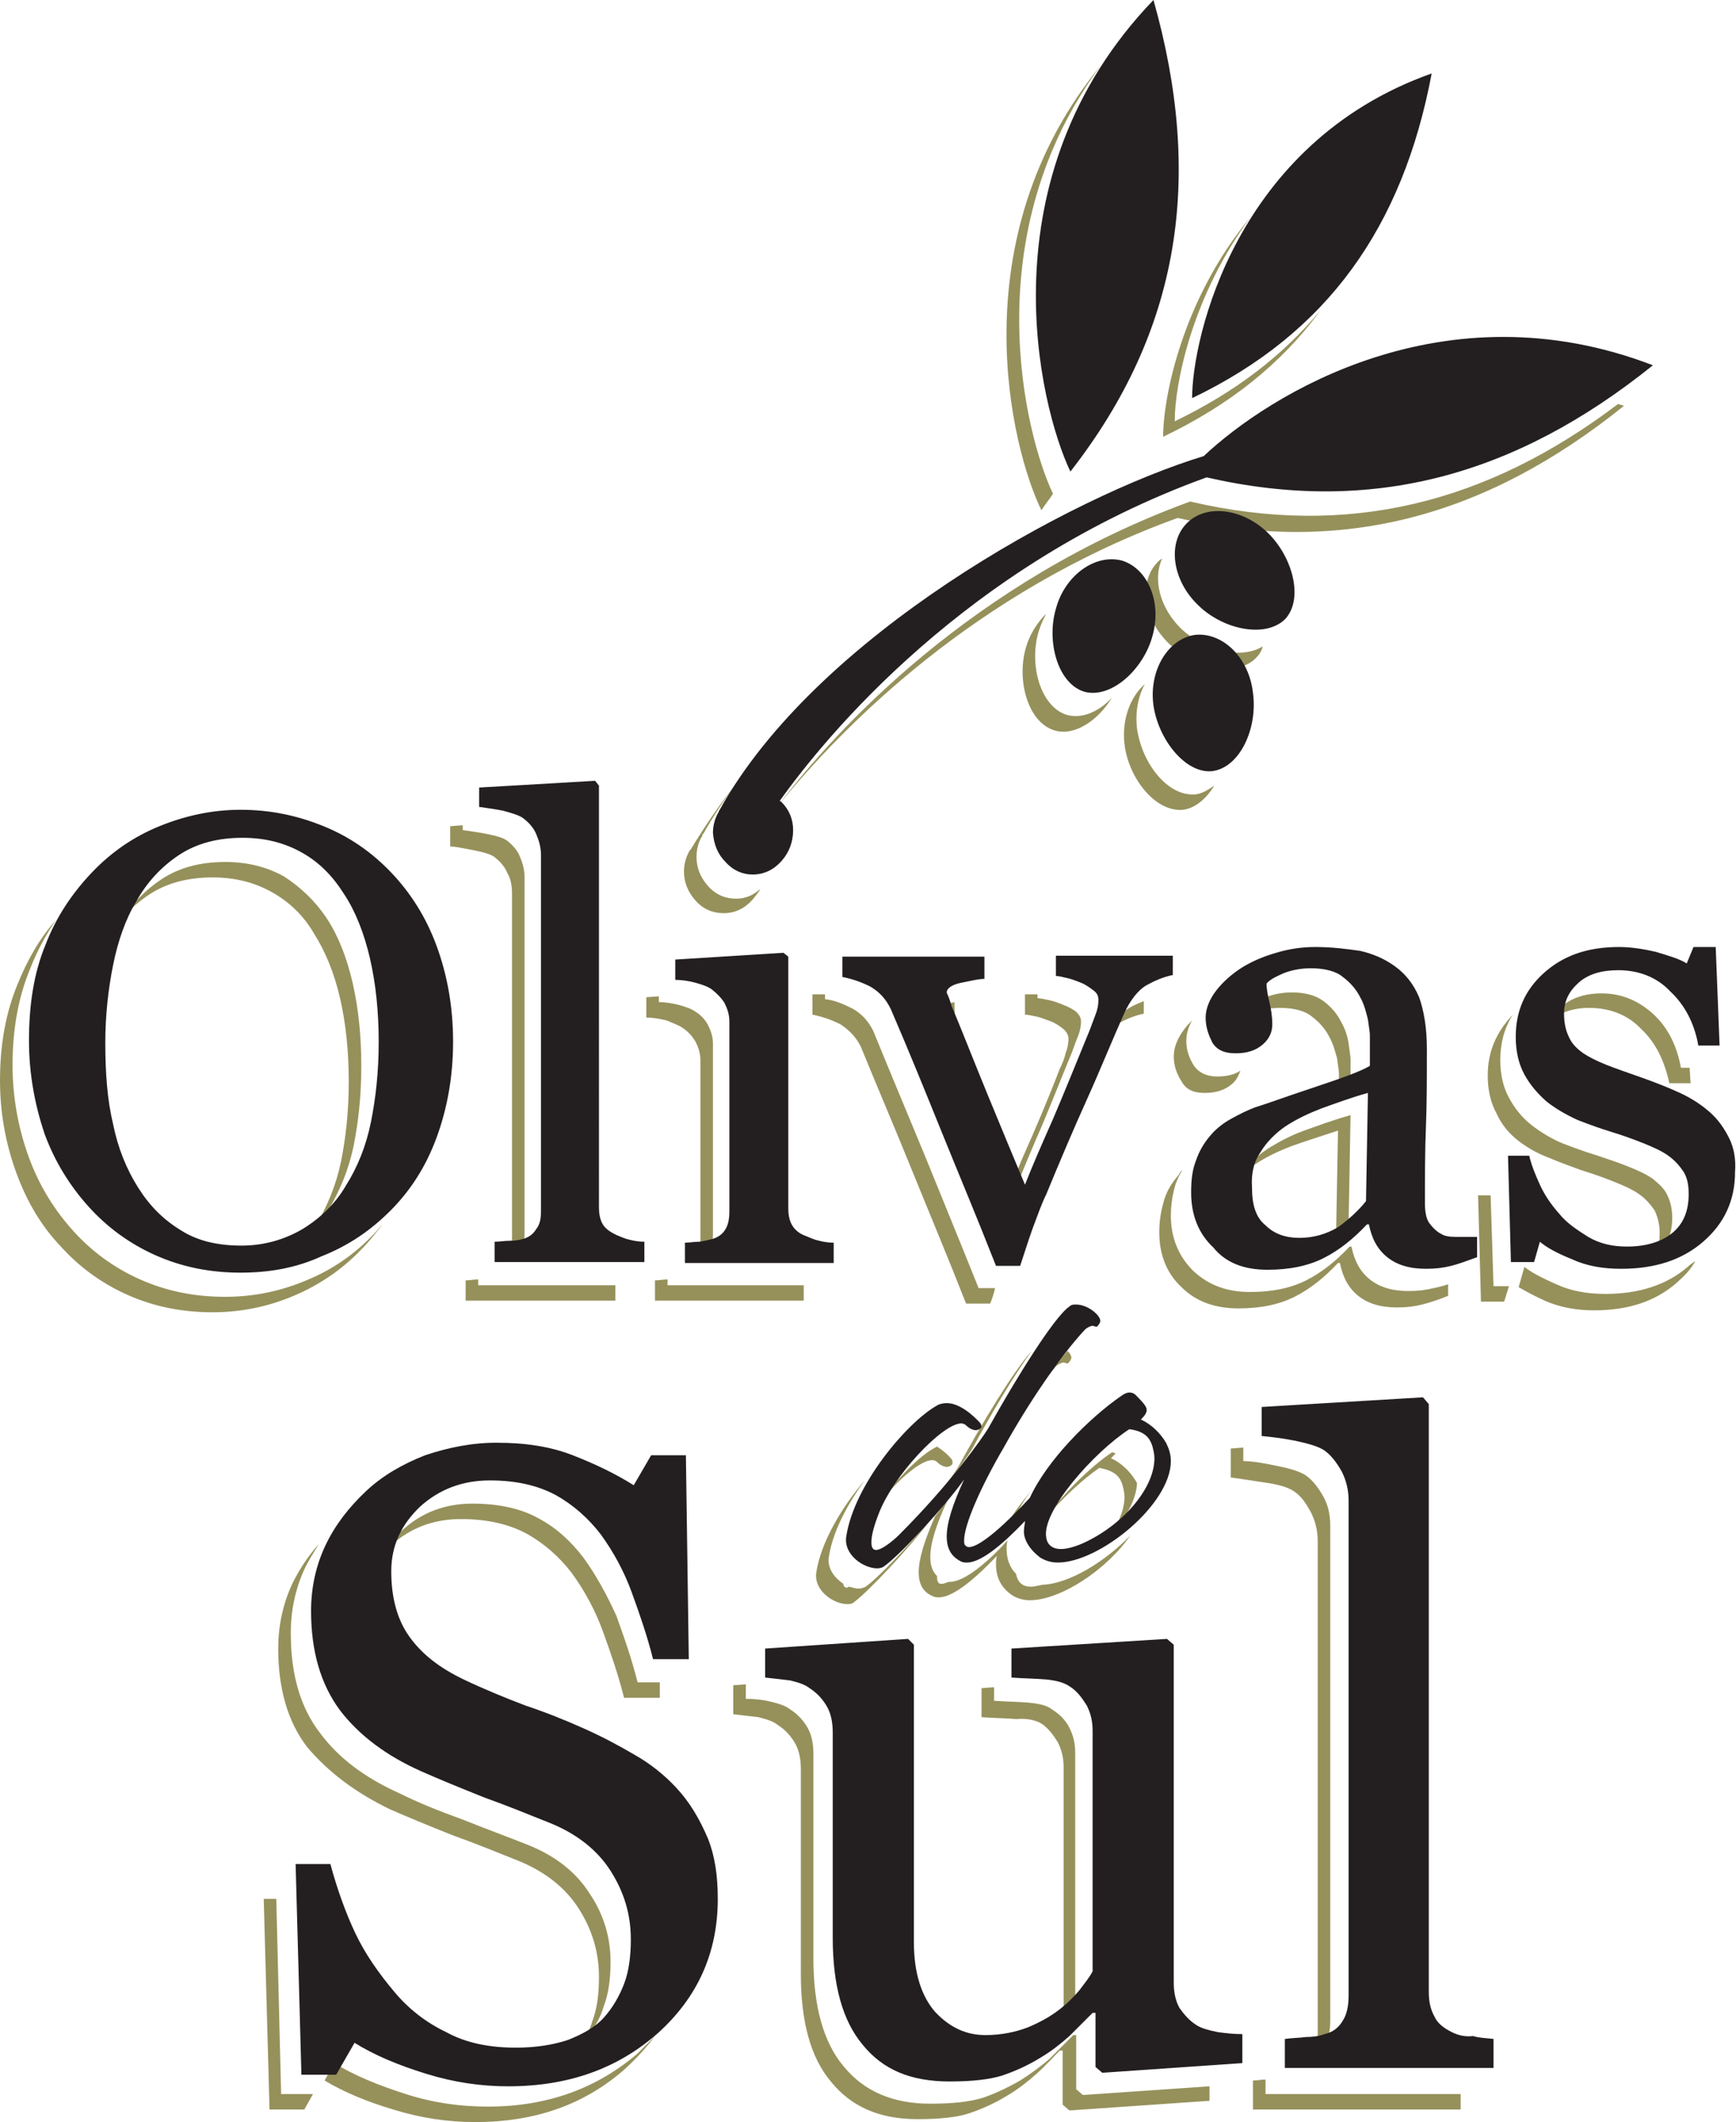
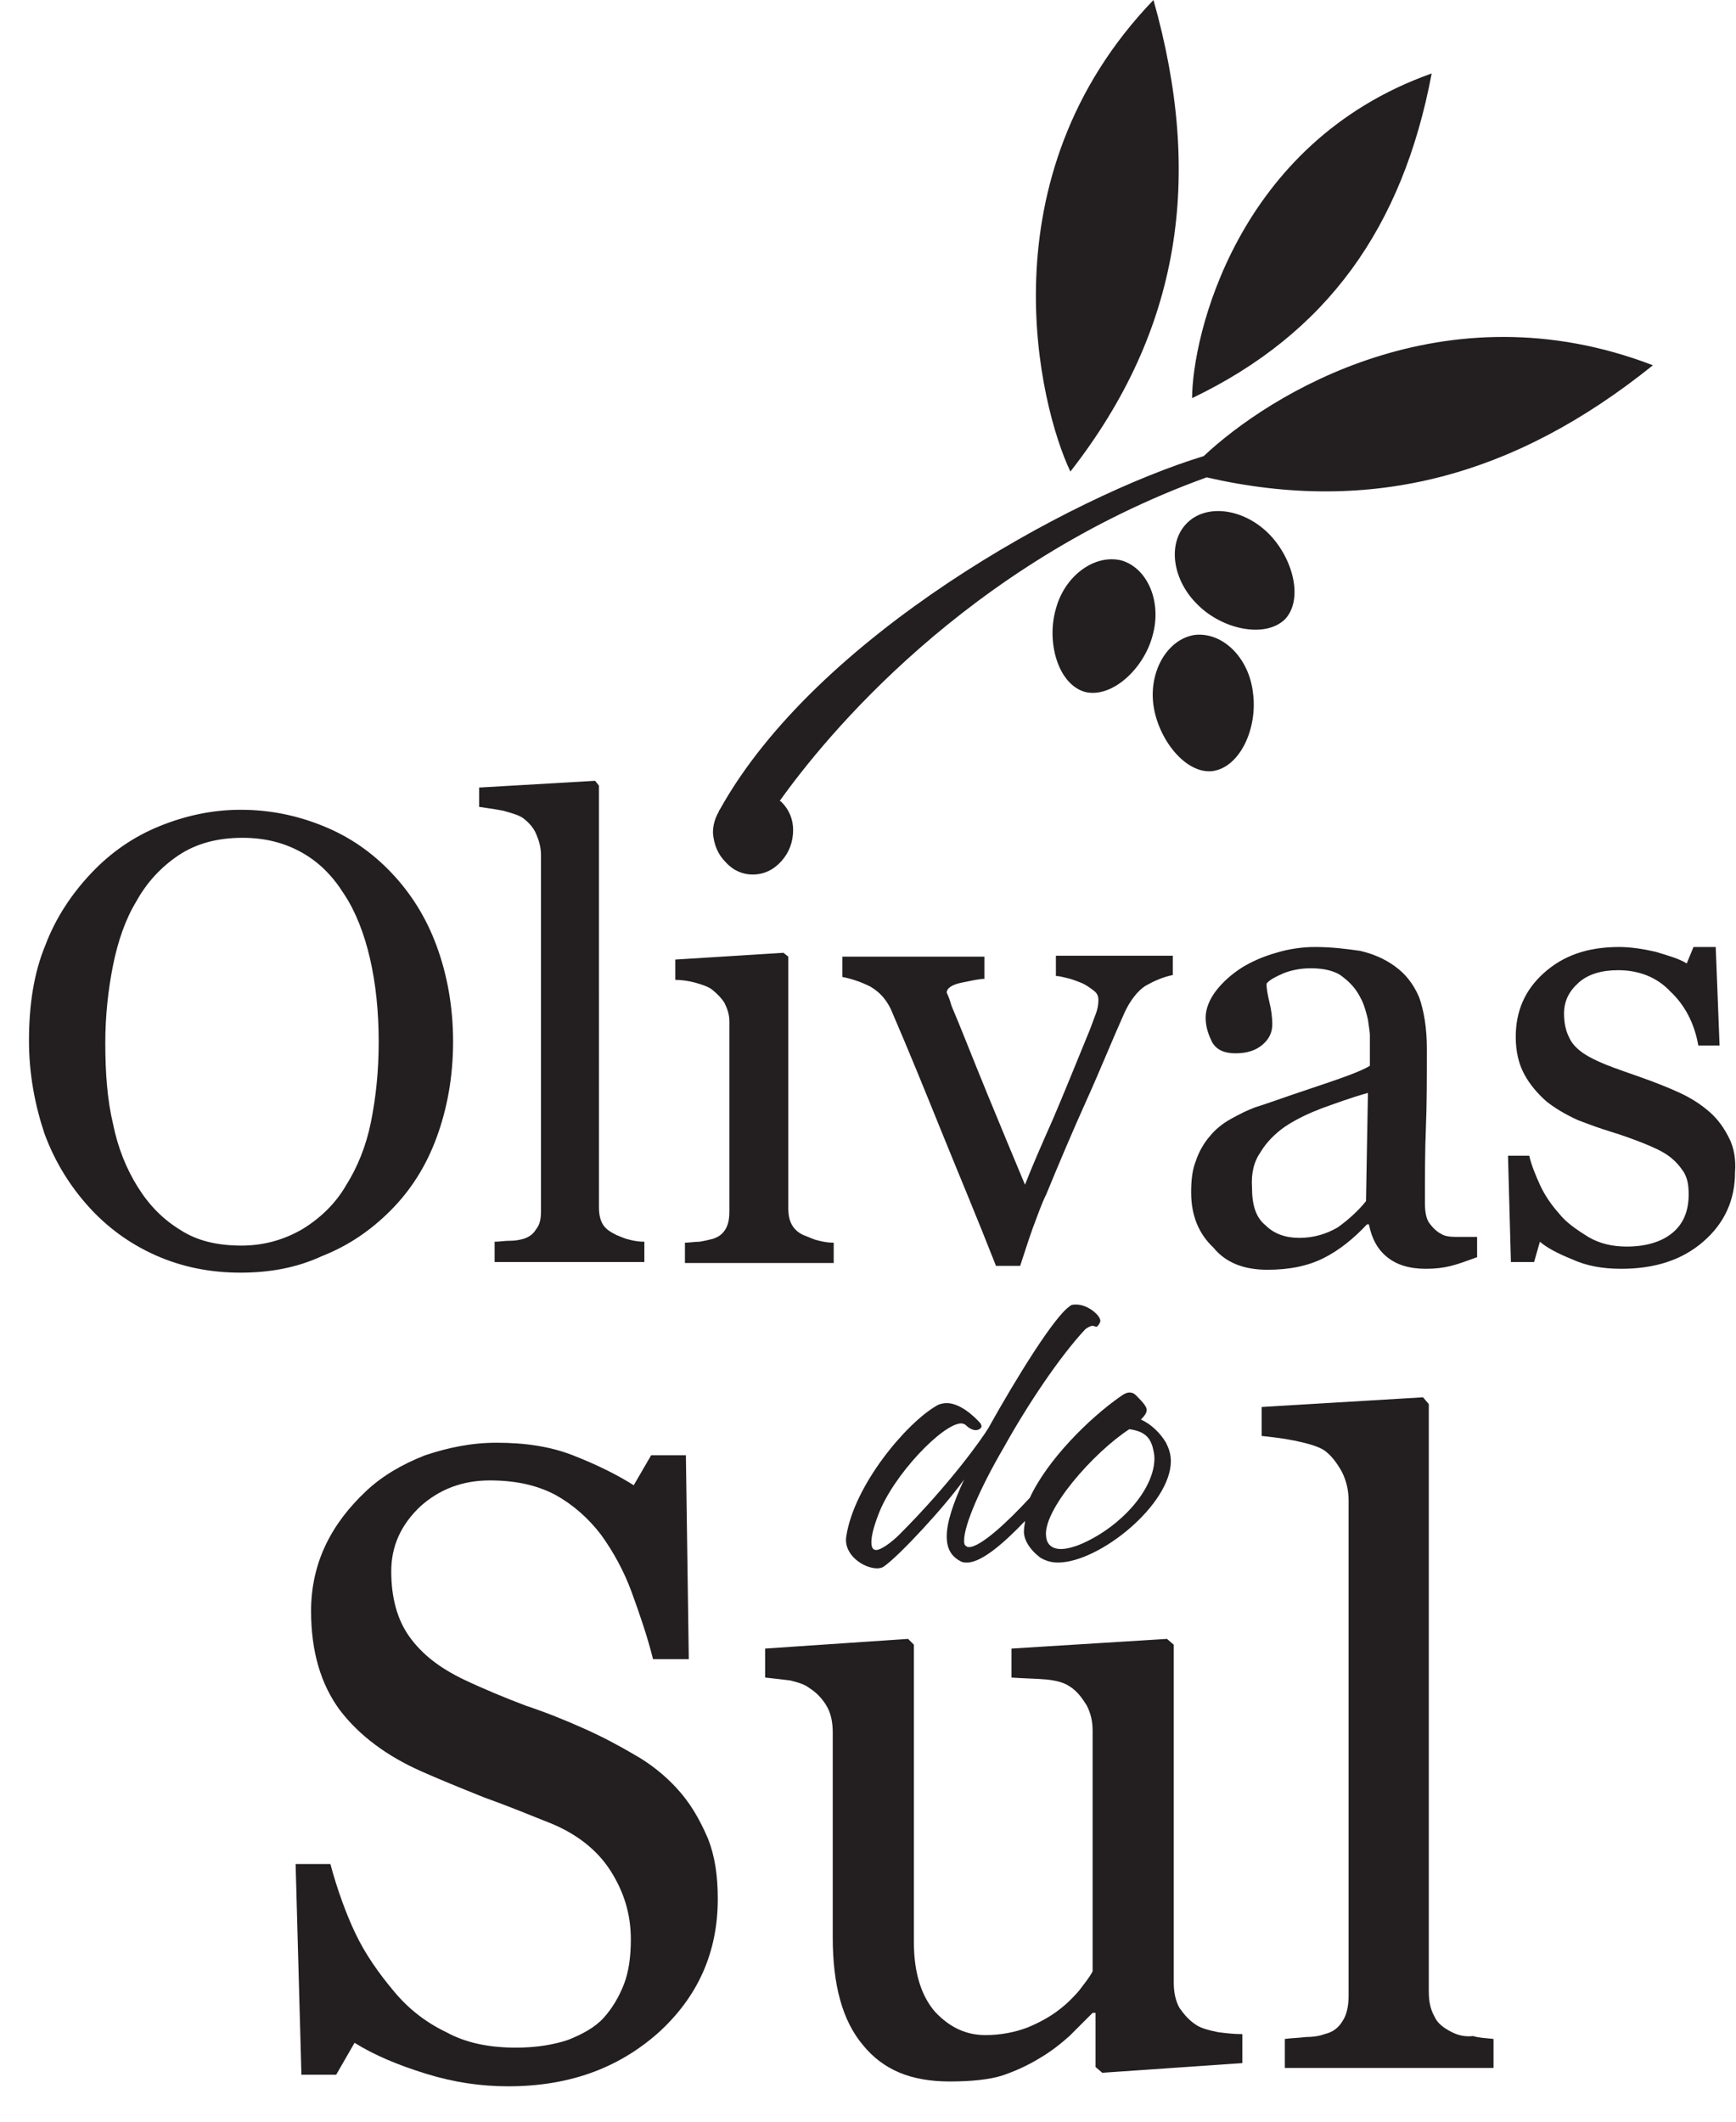
<svg xmlns="http://www.w3.org/2000/svg" version="1.1" id="Layer_1" x="0px" y="0px" viewBox="0 0 179.7 219.6" style="enable-background:new 0 0 179.7 219.6;" xml:space="preserve">
  <style type="text/css">
	.st0{fill:#96915B;}
	.st1{fill:#231F20;}
</style>
-   <path id="shadow" class="st0" d="M38.7,127.7c-2,2.1-4.3,3.7-7,4.8c-2.6,1.1-5.4,1.7-8.4,1.7c-3.2,0-6.1-0.6-8.8-1.8  c-2.7-1.2-5-2.9-6.9-5c-1.9-2.1-3.5-4.6-4.6-7.6c-1.1-3-1.7-6.2-1.7-9.6c0-3.7,0.6-7,1.8-9.9c0.7-1.8,1.6-3.5,2.7-5.1  c-1.7,1.9-3,4.2-4,6.7c-1.2,2.9-1.8,6.2-1.8,9.9c0,3.4,0.6,6.6,1.7,9.6c1.1,3,2.6,5.5,4.6,7.6c1.9,2.1,4.2,3.8,6.9,5  c2.7,1.2,5.6,1.8,8.8,1.8c3,0,5.8-0.6,8.4-1.7c2.6-1.1,5-2.7,7-4.8c0.8-0.8,1.5-1.7,2.2-2.6C39.3,127,39,127.4,38.7,127.7   M32.7,126.8c-0.1,0.2-0.3,0.4-0.4,0.6c0.6-0.7,1.2-1.4,1.7-2.2c1.2-2,2.1-4.2,2.6-6.6c0.5-2.5,0.8-5.2,0.8-8.3c0-3.1-0.3-6-0.9-8.6  c-0.6-2.6-1.5-4.9-2.7-6.7c-1.2-1.8-2.7-3.2-4.4-4.3c-1.8-1-3.8-1.5-6.1-1.5c-2.6,0-4.8,0.6-6.6,1.8c-1.5,1-2.7,2.2-3.8,3.7  c0.8-0.8,1.6-1.5,2.5-2.1c1.8-1.2,4-1.8,6.6-1.8c2.3,0,4.3,0.5,6.1,1.5c1.8,1,3.3,2.4,4.4,4.3c1.2,1.9,2.1,4.1,2.7,6.7  c0.6,2.6,0.9,5.5,0.9,8.6c0,3.1-0.3,5.8-0.8,8.3C34.8,122.6,33.9,124.8,32.7,126.8 M51.2,88.7c0.5,0.4,1,0.9,1.3,1.6  c0.4,0.7,0.5,1.4,0.5,2.2v36.8c0,0.4,0,0.8-0.1,1.1c0.4-0.2,0.7-0.5,1-0.9c0.3-0.5,0.4-1.1,0.4-1.9V90.8c0-0.8-0.2-1.5-0.5-2.2  c-0.3-0.7-0.8-1.2-1.3-1.6c-0.4-0.3-1.1-0.5-2.1-0.7c-1-0.2-1.9-0.3-2.5-0.4v-0.5l-1.3,0.1v2.1c0.6,0,1.4,0.2,2.5,0.4  C50.1,88.2,50.8,88.4,51.2,88.7 M49.5,133v-0.6c-0.4,0-0.9,0.1-1.3,0.1v2.1h15.5V133H49.5z M70.7,106.4c0.6,0.4,1,0.9,1.3,1.4  c0.3,0.6,0.5,1.2,0.5,1.9v19.6c0,0.4,0,0.8-0.1,1.1c0.4-0.2,0.8-0.5,1-0.9c0.3-0.5,0.4-1.1,0.4-1.9v-19.6c0-0.7-0.2-1.3-0.5-1.9  c-0.3-0.6-0.8-1.1-1.3-1.4c-0.4-0.3-1-0.5-1.7-0.7c-0.8-0.2-1.5-0.3-2.1-0.3v-0.6l-1.3,0.1v2.1c0.6,0,1.3,0.1,2.1,0.3  C69.7,105.9,70.3,106.1,70.7,106.4 M69.1,133v-0.6c-0.4,0-0.9,0.1-1.3,0.1v2.1h15.4V133H69.1z M116.9,104.3  c-0.7,0.4-1.3,1.1-1.9,2.1c0.2-0.2,0.4-0.3,0.6-0.4c0.9-0.5,1.8-0.9,2.8-1.1v-1.3C117.9,103.8,117.4,104,116.9,104.3 M109.7,110.6  c-1.3,3.4-2.6,6.4-3.8,9.1c-0.7,1.7-1.4,3.2-1.9,4.5c0.1,0.2,0.2,0.5,0.3,0.7c0.8-1.8,1.7-4.1,2.9-6.9c1.2-2.7,2.4-5.8,3.8-9.2  c0.2-0.6,0.4-1.1,0.6-1.6c0.2-0.5,0.3-1,0.3-1.5c0-0.4-0.2-0.7-0.5-1c-0.4-0.3-0.8-0.5-1.3-0.7c-0.5-0.2-1-0.4-1.5-0.5  c-0.5-0.1-0.9-0.2-1.2-0.2v-0.4h-1.3v2.1c0.3,0,0.7,0.1,1.2,0.2c0.5,0.1,0.9,0.3,1.5,0.5c0.5,0.2,0.9,0.5,1.3,0.8  c0.3,0.3,0.5,0.6,0.5,1c0,0.5-0.1,1-0.3,1.5C110.2,109.5,110,110,109.7,110.6 M98.8,103.7c-0.3,0.1-0.7,0.1-1.1,0.2  c-1,0.2-1.4,0.6-1.4,1c0,0.1,0.1,0.2,0.2,0.5c0,0,0,0.1,0,0.1c1-0.2,1.8-0.4,2.4-0.4C98.8,105.2,98.8,103.7,98.8,103.7z   M101.3,133.3c-2-5-3.9-9.6-5.6-13.8c-1.7-4.1-3.5-8.4-5.3-12.8c-0.5-1-1.1-1.7-2.1-2.3c-1-0.5-1.9-0.9-2.9-1v-0.5h-1.3v2.1  c1,0.2,1.9,0.5,2.9,1c0.9,0.6,1.6,1.3,2.1,2.3c1.8,4.4,3.6,8.6,5.3,12.8c1.7,4.2,3.6,8.7,5.6,13.8h2.5c0.2-0.5,0.4-1.1,0.5-1.6  H101.3z M139.8,112.8v-3.2c0-0.3-0.1-0.8-0.2-1.6c-0.1-0.8-0.4-1.6-0.8-2.3c-0.4-0.8-1-1.5-1.8-2.1c-0.8-0.6-1.9-0.9-3.3-0.9  c-1,0-1.9,0.2-2.7,0.5c-0.8,0.3-1.5,0.7-1.8,1c0,0.2,0,0.5,0.1,0.8c0.1-0.1,0.3-0.1,0.4-0.2c0.9-0.3,1.8-0.5,2.8-0.5  c1.4,0,2.6,0.3,3.3,0.9c0.8,0.6,1.4,1.3,1.8,2.1c0.4,0.7,0.6,1.5,0.8,2.2c0.1,0.8,0.2,1.3,0.2,1.6v2.2  C139,113.1,139.5,112.9,139.8,112.8 M139.6,126.6l0.2-11.2c-1.8,0.5-3.4,1.1-4.8,1.6c-1.4,0.5-2.7,1.2-3.8,1.9  c-1.1,0.7-1.9,1.6-2.5,2.6c0,0,0,0.1-0.1,0.1c0.4-0.4,0.8-0.8,1.3-1.1c1.2-0.8,2.5-1.4,3.8-1.9c1.4-0.5,3-1,4.8-1.6l-0.2,10.9  C138.8,127.5,139.3,127.1,139.6,126.6 M148.4,133.3c-0.8,0.2-1.6,0.3-2.6,0.3c-1.7,0-3-0.4-4-1.2c-1-0.8-1.6-1.9-1.9-3.4h-0.2  c-1.4,1.5-2.9,2.7-4.5,3.5c-1.6,0.8-3.5,1.2-5.8,1.2c-2.4,0-4.3-0.7-5.9-2.2c-1.5-1.5-2.3-3.4-2.3-5.7c0-1.2,0.2-2.3,0.5-3.3  c0.2-0.5,0.4-1,0.7-1.4c-0.2,0.1-0.3,0.3-0.4,0.5c-0.7,0.8-1.2,1.6-1.5,2.6c-0.3,1-0.5,2.1-0.5,3.3c0,2.4,0.8,4.3,2.3,5.7  c1.5,1.5,3.5,2.2,5.9,2.2c2.3,0,4.2-0.4,5.8-1.2c1.6-0.8,3.1-2,4.5-3.5h0.2c0.3,1.5,0.9,2.6,1.9,3.4c1,0.8,2.3,1.2,4,1.2  c1,0,1.8-0.1,2.6-0.3c0.8-0.2,1.7-0.5,2.7-0.9v-1.2C149.3,133.1,148.9,133.2,148.4,133.3 M124.7,113.1c1.2,0,2.1-0.3,2.8-0.9  c0.5-0.4,0.7-0.9,0.9-1.4c-0.6,0.4-1.4,0.6-2.4,0.6c-1.1,0-1.9-0.4-2.4-1.1c-0.5-0.8-0.8-1.6-0.8-2.6c0-0.7,0.2-1.4,0.6-2.1  c-0.3,0.3-0.6,0.6-0.8,0.9c-0.7,0.9-1.1,1.9-1.1,2.8c0,1,0.3,1.8,0.8,2.6C122.8,112.8,123.6,113.1,124.7,113.1 M172.8,102L172.8,102  l-0.1-0.1C172.7,102,172.8,102,172.8,102 M171.2,105c-1.5-1.4-3.3-2.2-5.4-2.2c-1.8,0-3.1,0.5-4.1,1.3c-0.5,0.5-0.9,1-1.2,1.5  c1-0.8,2.3-1.3,4-1.3c2.1,0,4,0.7,5.4,2.2c1.5,1.4,2.4,3.3,2.9,5.6h2.2l-0.1-1.6h-0.9C173.6,108.3,172.7,106.4,171.2,105   M154.6,133.1l-0.3-9.4H153l0.3,11h2.4l0.5-1.6H154.6z M174.7,131.1c-2.2,1.9-5.1,2.8-8.5,2.8c-1.9,0-3.6-0.3-5.1-1  c-1.6-0.7-2.7-1.3-3.3-1.8l-0.6,2.1c0.7,0.4,1.6,0.9,2.7,1.4c1.6,0.7,3.3,1,5.1,1c3.5,0,6.3-0.9,8.5-2.8c0.8-0.7,1.5-1.4,2-2.3  C175.2,130.7,174.9,130.9,174.7,131.1 M157.1,118c0.9,0.7,1.9,1.3,3.2,1.8c1.2,0.5,2.3,0.9,3.4,1.3c1.3,0.4,2.4,0.8,3.4,1.2  c1,0.4,1.9,0.8,2.6,1.3c0.7,0.5,1.2,1.1,1.6,1.7c0.3,0.7,0.5,1.4,0.5,2.3c0,1-0.2,1.8-0.5,2.5c0,0,0.1,0,0.1-0.1  c1.1-0.9,1.7-2.3,1.7-4c0-0.9-0.2-1.7-0.5-2.3c-0.3-0.7-0.9-1.2-1.5-1.7c-0.7-0.5-1.6-0.9-2.6-1.3c-1-0.4-2.2-0.8-3.4-1.2  c-1-0.3-2.1-0.7-3.4-1.2c-1.2-0.5-2.3-1.2-3.2-1.9c-1-0.8-1.7-1.7-2.3-2.8c-0.6-1.1-0.9-2.4-0.9-3.9c0-1.7,0.4-3.3,1.3-4.7  c-1.7,1.8-2.6,3.8-2.6,6.3c0,1.5,0.3,2.8,0.9,3.9C155.4,116.3,156.1,117.2,157.1,118 M60.4,161.2c-1.3-1.7-2.8-3.1-4.7-4.1  c-1.8-1-4.1-1.5-6.8-1.5c-2.8,0-5.2,0.9-7.2,2.7c-0.7,0.6-1.3,1.3-1.7,2.1c0.1-0.2,0.3-0.3,0.5-0.5c2-1.8,4.4-2.7,7.2-2.7  c2.7,0,4.9,0.5,6.8,1.5c1.8,1,3.4,2.4,4.7,4.1c1.3,1.8,2.4,3.8,3.2,6c0.8,2.2,1.6,4.5,2.2,6.9h3.7l0-1.6h-2.3  c-0.6-2.4-1.4-4.7-2.2-6.9C62.8,165,61.7,163,60.4,161.2 M63.7,156l0.9-1.4h-0.3l-0.8,1.3C63.6,155.9,63.6,156,63.7,156 M66,212.5  c-4.2,3.6-9.3,5.5-15.5,5.5c-2.9,0-5.7-0.4-8.5-1.3c-2.8-0.9-5.3-1.9-7.4-3.2l-1,1.8c2,1.2,4.4,2.2,7.1,3c2.9,0.9,5.7,1.3,8.5,1.3  c6.2,0,11.3-1.8,15.5-5.5c1.2-1.1,2.2-2.2,3.1-3.4C67.2,211.3,66.6,211.9,66,212.5 M40.3,187.2c1.8,0.8,4,1.7,6.5,2.7  c2.5,0.9,4.7,1.8,6.7,2.6c2.8,1.1,5,2.8,6.4,5c1.4,2.2,2.1,4.5,2.1,7.1c0,1.8-0.2,3.3-0.7,4.6c-0.2,0.7-0.5,1.3-0.9,1.9c0,0,0,0,0,0  c1-1,1.7-2.1,2.1-3.5c0.5-1.3,0.7-2.8,0.7-4.6c0-2.5-0.7-4.9-2.2-7.1c-1.4-2.2-3.6-3.9-6.4-5c-2-0.8-4.2-1.6-6.7-2.6  c-2.5-0.9-4.7-1.8-6.5-2.7c-3.6-1.6-6.4-3.7-8.3-6.3c-2-2.6-3-6-3-10.3c0-2.4,0.5-4.7,1.5-6.8c0.4-0.8,0.9-1.6,1.4-2.4  c-1.1,1.2-2,2.6-2.7,4c-1,2.1-1.5,4.4-1.5,6.8c0,4.2,1,7.6,3,10.2C34,183.4,36.8,185.5,40.3,187.2 M29.1,216.7l-0.5-20.2h-1.3  l0.6,21.8h3.6l0.9-1.6H29.1z M107.7,178.3c0.8,0.5,1.3,1.2,1.8,2c0.4,0.8,0.6,1.6,0.6,2.6V208c-0.1,0.1-0.2,0.3-0.3,0.5  c0,0,0.1-0.1,0.1-0.1c0.6-0.7,1.1-1.3,1.4-1.9v-25.1c0-1-0.2-1.8-0.6-2.6c-0.4-0.8-1-1.4-1.8-1.9c-0.5-0.4-1.3-0.6-2.4-0.7  c-1.1-0.1-2.3-0.1-3.6-0.2v-1.4l-1.3,0.1v3c1.3,0.1,2.5,0.1,3.6,0.2C106.3,177.8,107.1,178,107.7,178.3 M112.1,216.8l-0.7-0.6v-5.6  h-0.3c-0.7,0.7-1.5,1.5-2.4,2.4c-0.9,0.8-2,1.6-3.1,2.3c-1.4,0.8-2.7,1.4-3.9,1.8c-1.3,0.4-3.1,0.6-5.4,0.6c-3.9,0-6.9-1.3-9-3.9  c-2.1-2.5-3.1-6.3-3.1-11.1v-21.2c0-1.1-0.2-2-0.6-2.7c-0.4-0.7-1-1.4-1.8-1.9c-0.5-0.4-1.2-0.6-2-0.8c-0.8-0.2-1.7-0.3-2.6-0.3  v-1.5l-1.3,0.1v3c0.9,0.1,1.8,0.2,2.6,0.3c0.8,0.2,1.5,0.4,2,0.8c0.8,0.5,1.4,1.2,1.8,1.9c0.4,0.7,0.6,1.6,0.6,2.7v21.2  c0,4.9,1,8.6,3.1,11.1c2.1,2.6,5,3.9,9,3.9c2.3,0,4.1-0.2,5.3-0.6c1.2-0.4,2.6-1,3.9-1.8c1.2-0.7,2.2-1.5,3.1-2.3  c0.9-0.8,1.7-1.7,2.4-2.4h0.3v5.6l0.7,0.6l14.5-1v-1.5L112.1,216.8z M133.9,154.3c0.8,0.5,1.3,1.3,1.8,2.2c0.5,1,0.7,2,0.7,3v51.2  c0,0.8-0.1,1.4-0.3,2c0.4-0.3,0.7-0.6,1-1c0.4-0.7,0.6-1.5,0.6-2.6v-51.2c0-1.1-0.2-2.1-0.7-3c-0.5-0.9-1.1-1.7-1.8-2.2  c-0.6-0.4-1.5-0.7-3-1c-1.4-0.3-2.6-0.5-3.5-0.5v-1.4l-1.3,0.1v3c0.9,0.1,2,0.3,3.4,0.5C132.3,153.6,133.3,153.9,133.9,154.3   M131,216.7v-1.5c-0.4,0-0.9,0.1-1.3,0.1v3h21.5v-1.6L131,216.7L131,216.7z M106.8,154.2c-1.1,1.3-2.2,2.8-2.9,4.1  c0.3-0.3,0.7-0.7,1-1C105.4,156.3,106,155.2,106.8,154.2 M109.3,141.4c0.2-0.2,0.6-0.4,0.8-0.4c0.1,0,0.3,0.1,0.4,0.1  c0.1,0,0.4-0.4,0.4-0.6c0-0.2-0.1-0.4-0.4-0.7c-0.7,0.8-1.5,1.8-2.3,2.8C108.6,142.2,109,141.8,109.3,141.4 M96.5,151.1  c0.2,0,0.4,0.1,0.5,0.2c0.3,0.3,0.7,0.5,1,0.5c0.3,0,0.6-0.2,0.6-0.4c0-0.1,0-0.3-0.1-0.4c-0.4-0.5-0.9-0.9-1.5-1.3  c-1.5,0.7-3.8,2.9-5.6,5.4C93.3,152.8,95.4,151.1,96.5,151.1 M106.8,139.8c-1.9,2.1-5.1,7.4-7.5,11.8c-0.2,0.4-0.9,1.4-2,2.9  c1.8-2.3,3-4,3.3-4.5C102.5,146.5,104.9,142.4,106.8,139.8 M117.7,153.5c0-0.1-0.1-0.1-0.1-0.2c-0.6-1-1.5-1.9-2.6-2.4  c0.2-0.2,0.4-0.4,0.5-0.5c-0.1,0-0.2-0.1-0.4-0.1c-2.1,1.4-4.9,4.1-6.7,6.6c1.7-2,3.8-3.9,5.4-5c1.5,0.3,2.1,0.8,2.4,1.8  c0.1,0.4,0.2,0.8,0.2,1.2c0,1.2-0.5,2.4-1.2,3.6C116.6,157,117.6,155.2,117.7,153.5 M107.9,164c-0.5,0.1-0.9,0.2-1.2,0.2  c-0.8,0-1.3-0.4-1.5-1.2c0,0,0-0.1,0-0.1c-0.7-0.7-1-1.6-1-2.6c0-0.3,0-0.6,0.1-0.9c-1.9,2.1-4.4,4.3-6,4.3c0,0-0.1,0-0.1,0  c-0.3,0.1-0.5,0.2-0.7,0.2c-0.2,0-0.3,0-0.4-0.2c-0.1-0.1-0.1-0.3-0.1-0.5c0,0,0-0.1,0-0.1c-0.5-0.5-0.7-1.1-0.7-2  c0-1.4,0.6-3.3,1.8-5.9c-0.4,0.5-0.8,1.1-1.3,1.7c-1.1,2.5-1.7,4.4-1.7,5.8c0,1.3,0.5,2.1,1.5,2.5c0.2,0.1,0.4,0.1,0.6,0.1  c1.6,0,4.1-2.3,6-4.3c-0.1,0.3-0.1,0.6-0.1,0.9c0,1.3,0.5,2.4,1.7,3.2c0.5,0.3,1.1,0.5,1.8,0.5c3.2,0,8-3.2,10.4-6.7  C114.3,161.7,110.6,163.9,107.9,164 M89.6,164.2c-0.2,0.1-0.5,0.2-0.7,0.2c-0.3,0-0.6-0.1-1-0.2c-0.1,0-0.2,0.1-0.2,0.1  c-0.2,0-0.4-0.1-0.4-0.4c-0.9-0.6-1.7-1.6-1.5-2.8c0.4-2.6,1.9-5.4,3.7-7.9c-2.3,2.7-4.5,6.3-5,9.5c-0.3,1.9,1.8,3.3,3.2,3.3  c0.2,0,0.5,0,0.7-0.2c1.5-1.1,5.9-5.8,7.9-8.5C94,160,90.9,163.3,89.6,164.2 M114,6.7c-14.8,18-9.3,39.8-6.2,46.1  c0.4-0.6,0.8-1.1,1.2-1.7C106.1,45,100.9,24.3,114,6.7 M121.6,43.6c0-3.9,1.8-13,7.9-21.2c-7.1,8.5-9.1,18.7-9.1,22.8  c6.9-3.3,12.3-7.6,16.3-13.1C132.7,36.9,127.8,40.6,121.6,43.6 M110.5,74c-2.8-0.8-4-5.2-3-8.6c0.2-0.7,0.5-1.3,0.8-1.9  c-0.9,0.9-1.7,2.1-2.1,3.5c-1,3.4,0.2,7.8,3,8.6c2.1,0.6,4.5-1.1,5.9-3.4C113.8,73.6,112.1,74.4,110.5,74 M123.8,82.2  c-2.9,0.3-5.6-3.2-6.1-6.8c-0.2-1.7,0.1-3.3,0.8-4.6c-1.5,1.3-2.4,3.7-2.1,6.2c0.4,3.5,3.2,7.1,6.1,6.8c1.3-0.2,2.4-1.2,3.2-2.5  C125.1,81.7,124.5,82.1,123.8,82.2 M122.2,65c-2.1-2.1-2.9-5-1.9-7.2c-0.2,0.1-0.4,0.3-0.5,0.4c-2,2.1-1.4,5.9,1.2,8.4  c2.6,2.5,6.9,3.6,9,1.5c0.3-0.3,0.6-0.7,0.7-1.2C128.4,68.3,124.6,67.3,122.2,65 M76.2,93c-1.1,0-2.1-0.4-2.9-1.3  c-0.8-0.9-1.2-1.9-1.2-3c0-0.8,0.2-1.6,0.6-2.2v0c0,0,0,0,0-0.1c0,0,0-0.1,0.1-0.1c1-1.8,2.2-3.6,3.5-5.3c-1.8,2.2-3.4,4.6-4.8,6.9  c0,0-0.1,0.1-0.1,0.1c0,0,0,0,0,0v0c-0.4,0.7-0.6,1.4-0.6,2.2c0,1.1,0.4,2.1,1.2,3c0.8,0.9,1.8,1.3,2.9,1.3c1.2,0,2.2-0.5,3-1.4  c0.3-0.4,0.6-0.7,0.8-1.1C77.9,92.7,77.1,93,76.2,93 M123.2,51.9c-22.5,8.2-36.7,23.6-42.6,31.4c6.6-8.1,20.3-22.1,41.3-29.7  c17,3.9,31.9-0.1,46.2-11.6c-0.2-0.1-0.4-0.1-0.6-0.2C153.9,52.1,139.5,55.7,123.2,51.9" />
  <path id="primary" class="st1" d="M25,128.9c-2.5,0-4.6-0.5-6.3-1.6c-1.8-1.1-3.2-2.5-4.4-4.4c-1.2-1.9-2.1-4.1-2.6-6.6  c-0.6-2.5-0.8-5.3-0.8-8.4c0-2.8,0.3-5.5,0.8-8c0.5-2.5,1.3-4.8,2.4-6.6c1.1-2,2.6-3.6,4.4-4.8c1.8-1.2,4-1.8,6.6-1.8  c2.3,0,4.3,0.5,6.1,1.5c1.8,1,3.2,2.4,4.4,4.3c1.2,1.8,2.1,4.1,2.7,6.7c0.6,2.6,0.9,5.5,0.9,8.6c0,3.1-0.3,5.8-0.8,8.3  c-0.5,2.5-1.4,4.7-2.6,6.6c-1.1,1.9-2.7,3.4-4.5,4.5C29.4,128.3,27.3,128.9,25,128.9 M40.4,125.3c2.1-2.1,3.7-4.6,4.8-7.6  c1.1-3,1.7-6.3,1.7-9.9c0-3.6-0.6-6.9-1.7-9.9c-1.1-3-2.7-5.5-4.7-7.6c-2-2.1-4.3-3.7-7-4.8c-2.7-1.1-5.5-1.7-8.6-1.7  c-2.9,0-5.7,0.6-8.4,1.7c-2.7,1.1-5,2.7-7,4.8c-2,2.1-3.7,4.6-4.8,7.5c-1.2,2.9-1.7,6.2-1.7,9.9c0,3.4,0.6,6.6,1.6,9.6  c1.1,3,2.7,5.5,4.6,7.6c1.9,2.1,4.2,3.8,6.9,5c2.7,1.2,5.6,1.8,8.8,1.8c3,0,5.8-0.5,8.4-1.7C36.1,128.9,38.4,127.3,40.4,125.3   M54.2,84.7c0.5,0.4,1,0.9,1.3,1.6c0.3,0.7,0.5,1.4,0.5,2.2v36.8c0,0.8-0.1,1.4-0.5,1.9c-0.3,0.5-0.7,0.8-1.3,1  c-0.4,0.1-0.8,0.2-1.4,0.2c-0.6,0-1.1,0.1-1.6,0.1v2.1h15.5v-2.1c-0.6,0-1.1-0.1-1.5-0.2c-0.5-0.1-0.9-0.3-1.4-0.5  c-0.6-0.3-1.1-0.6-1.4-1.1c-0.3-0.5-0.4-1.1-0.4-1.8V81.3l-0.4-0.5l-12,0.7v2c0.6,0.1,1.5,0.2,2.5,0.4  C53.2,84.2,53.8,84.4,54.2,84.7 M73.7,102.4c0.5,0.4,1,0.9,1.3,1.4c0.3,0.6,0.5,1.2,0.5,1.9v19.6c0,0.8-0.1,1.4-0.4,1.9  c-0.3,0.5-0.7,0.8-1.3,1c-0.4,0.1-0.8,0.2-1.4,0.3c-0.5,0-1.1,0.1-1.5,0.1v2.1h15.4v-2.1c-0.6,0-1.1-0.1-1.5-0.2  c-0.5-0.1-0.9-0.3-1.4-0.5c-0.6-0.2-1.1-0.6-1.4-1.1c-0.3-0.5-0.4-1.1-0.4-1.8V99l-0.5-0.4l-11.2,0.7v2.1c0.6,0,1.4,0.1,2.1,0.3  C72.7,101.9,73.3,102.1,73.7,102.4 M121.4,98.9h-12.1v2.1c0.3,0,0.7,0.1,1.1,0.2c0.5,0.1,1,0.3,1.5,0.5c0.5,0.2,0.9,0.5,1.3,0.8  c0.4,0.3,0.5,0.6,0.5,1c0,0.5-0.1,1-0.3,1.5c-0.2,0.5-0.4,1.1-0.6,1.6c-1.4,3.4-2.6,6.4-3.8,9.2c-1.2,2.7-2.2,5-2.9,6.8  c-1-2.4-2.3-5.5-3.9-9.4c-1.6-3.9-2.8-7-3.7-9.1c-0.1-0.3-0.2-0.7-0.3-0.9c-0.1-0.3-0.2-0.4-0.2-0.5c0-0.4,0.5-0.8,1.5-1  c1-0.2,1.8-0.4,2.4-0.4v-2.3H87.2v2.1c1,0.2,1.9,0.5,2.9,1c1,0.6,1.6,1.3,2.1,2.3c1.9,4.4,3.6,8.6,5.3,12.8  c1.7,4.2,3.6,8.7,5.6,13.8h2.5c0.4-1.2,0.8-2.5,1.3-3.9c0.5-1.3,0.9-2.5,1.4-3.5c1.4-3.4,2.8-6.7,4.2-9.8c1.4-3.1,2.6-6.1,3.9-9  c0.6-1.3,1.4-2.3,2.2-2.8c0.9-0.5,1.8-0.9,2.8-1.1V98.9z M130.5,119.2c0.6-1,1.5-1.9,2.5-2.6c1.2-0.8,2.5-1.4,3.8-1.9  c1.4-0.5,3-1.1,4.8-1.6l-0.2,11.2c-0.8,1-1.8,1.9-2.9,2.7c-1.2,0.7-2.5,1.1-4,1.1c-1.4,0-2.6-0.4-3.5-1.3c-1-0.8-1.4-2.1-1.4-3.9  C129.5,121.4,129.8,120.2,130.5,119.2 M131.2,131.4c2.3,0,4.2-0.4,5.8-1.2c1.6-0.8,3.1-2,4.5-3.5h0.2c0.3,1.5,0.9,2.6,1.9,3.4  c1,0.8,2.3,1.2,4,1.2c1,0,1.8-0.1,2.6-0.3c0.8-0.2,1.6-0.5,2.7-0.9V128c-0.7,0-1.5,0-2.2,0c-0.7,0-1.2-0.1-1.5-0.3  c-0.6-0.3-1-0.8-1.3-1.2c-0.3-0.5-0.4-1.2-0.4-2c0-2.8,0-5.4,0.1-7.8c0.1-2.4,0.1-5.1,0.1-8.2c0-2.1-0.3-3.9-0.8-5.3  c-0.6-1.4-1.4-2.4-2.5-3.2c-1.1-0.8-2.3-1.3-3.6-1.6c-1.4-0.2-2.9-0.4-4.7-0.4c-1.3,0-2.7,0.2-4,0.6c-1.4,0.4-2.5,0.9-3.5,1.5  c-1.1,0.7-2,1.5-2.7,2.4c-0.7,0.9-1.1,1.9-1.1,2.8c0,1,0.3,1.8,0.7,2.6c0.5,0.8,1.3,1.1,2.4,1.1c1.2,0,2.1-0.3,2.8-0.9  c0.7-0.6,1-1.3,1-2.1c0-0.7-0.1-1.5-0.3-2.3c-0.2-0.8-0.3-1.5-0.3-1.9c0.3-0.4,0.9-0.7,1.8-1.1c0.8-0.3,1.7-0.5,2.8-0.5  c1.4,0,2.6,0.3,3.3,0.9c0.8,0.6,1.4,1.3,1.8,2.1c0.4,0.7,0.6,1.5,0.8,2.3c0.1,0.8,0.2,1.3,0.2,1.6v3.2c-1,0.6-3,1.3-6,2.3  c-3,1-4.9,1.7-5.9,2c-0.8,0.3-1.6,0.7-2.5,1.2c-0.9,0.5-1.6,1.1-2.1,1.7c-0.7,0.8-1.2,1.7-1.5,2.6c-0.4,1-0.5,2.1-0.5,3.3  c0,2.4,0.8,4.3,2.3,5.7C126.9,130.7,128.8,131.4,131.2,131.4 M179,117.8c-0.5-1-1.1-1.9-2-2.7c-0.8-0.7-1.8-1.4-3.1-2  c-1.3-0.6-2.6-1.1-4-1.6c-1.4-0.5-2.6-0.9-3.6-1.3c-1-0.4-1.8-0.8-2.4-1.2c-0.7-0.5-1.2-1-1.5-1.7c-0.3-0.6-0.5-1.4-0.5-2.4  c0-1.3,0.5-2.3,1.5-3.2c1-0.9,2.4-1.3,4.1-1.3c2.1,0,4,0.7,5.4,2.2c1.5,1.4,2.5,3.3,2.9,5.6h2.2L177.6,98h-2.3l-0.7,1.7  c-0.8-0.5-1.9-0.8-3.2-1.2c-1.3-0.3-2.6-0.5-3.8-0.5c-3.3,0-5.8,0.9-7.8,2.7c-2,1.8-2.9,4-2.9,6.6c0,1.5,0.3,2.8,0.9,3.9  c0.6,1.1,1.4,2,2.3,2.8c0.9,0.7,1.9,1.3,3.2,1.9c1.3,0.5,2.4,0.9,3.4,1.2c1.3,0.4,2.4,0.8,3.4,1.2c1,0.4,1.9,0.8,2.6,1.3  c0.7,0.5,1.2,1.1,1.6,1.7c0.4,0.7,0.5,1.4,0.5,2.3c0,1.8-0.6,3.1-1.7,4c-1.1,0.9-2.7,1.4-4.7,1.4c-1.5,0-2.8-0.3-4-1  c-1.1-0.7-2.2-1.4-3-2.4c-0.8-0.9-1.5-1.9-2-3c-0.5-1.1-0.9-2.1-1.1-3h-2.2l0.3,11h2.4l0.6-2.1c0.7,0.6,1.8,1.2,3.3,1.8  c1.5,0.7,3.2,1,5.1,1c3.5,0,6.3-0.9,8.5-2.8c2.2-1.9,3.3-4.3,3.3-7.2C179.7,120,179.5,118.8,179,117.8 M70,185  c-1.2-1.3-2.7-2.5-4.3-3.4c-1.7-1-3.4-1.9-5.2-2.7c-2-0.9-4-1.7-6.1-2.4c-2.1-0.8-4.3-1.7-6.4-2.7c-2.5-1.2-4.3-2.6-5.6-4.4  c-1.3-1.8-1.9-4.1-1.9-6.8c0-2.6,1-4.8,3-6.7c2-1.8,4.4-2.7,7.2-2.7c2.7,0,4.9,0.5,6.8,1.5c1.8,1,3.4,2.4,4.7,4.1  c1.3,1.8,2.4,3.8,3.2,6c0.8,2.2,1.6,4.5,2.2,6.9h3.7l-0.3-21.1h-3.6l-1.8,3.1c-1.9-1.2-4-2.2-6.3-3.1c-2.3-0.9-4.9-1.3-7.9-1.3  c-2.6,0-5,0.5-7.4,1.3c-2.3,0.9-4.4,2.1-6.1,3.7c-1.8,1.7-3.2,3.5-4.2,5.6c-1,2.1-1.5,4.4-1.5,6.8c0,4.2,1,7.6,3,10.3  c2,2.6,4.8,4.7,8.4,6.3c1.8,0.8,4,1.7,6.5,2.7c2.5,0.9,4.7,1.8,6.7,2.6c2.8,1.1,5,2.8,6.4,5c1.4,2.2,2.1,4.5,2.1,7.1  c0,1.7-0.2,3.3-0.7,4.6c-0.5,1.3-1.2,2.5-2.1,3.5c-0.9,1-2.2,1.7-3.7,2.3c-1.5,0.5-3.3,0.8-5.4,0.8c-2.8,0-5.2-0.5-7.2-1.6  c-2.1-1-3.9-2.4-5.4-4.2c-1.6-1.9-3-3.9-4-6c-1-2.1-1.9-4.6-2.6-7.2h-3.6l0.6,21.8h3.6l1.9-3.3c2.1,1.3,4.5,2.3,7.4,3.2  c2.9,0.9,5.7,1.3,8.5,1.3c6.2,0,11.3-1.8,15.5-5.5c4.1-3.7,6.2-8.3,6.2-13.9c0-2.4-0.3-4.4-1-6.2C72.4,188.2,71.4,186.5,70,185   M123.9,209.6c-0.8-0.5-1.3-1.1-1.8-1.8c-0.4-0.7-0.6-1.6-0.6-2.6v-35l-0.7-0.6l-16.1,1v3c1.3,0.1,2.5,0.1,3.6,0.2  c1,0.1,1.8,0.3,2.4,0.7c0.8,0.5,1.3,1.2,1.8,2c0.4,0.8,0.6,1.6,0.6,2.6V204c-0.3,0.6-0.8,1.2-1.4,2c-0.6,0.7-1.3,1.4-2.1,2  c-0.9,0.7-2,1.3-3.2,1.8c-1.3,0.5-2.8,0.8-4.4,0.8c-2,0-3.7-0.8-5.2-2.4c-1.4-1.6-2.2-4-2.2-7.2v-30.8l-0.6-0.6l-14.8,1v3  c0.9,0.1,1.8,0.2,2.6,0.3c0.8,0.2,1.5,0.4,2,0.8c0.8,0.5,1.4,1.2,1.8,1.9c0.4,0.7,0.6,1.6,0.6,2.7v21.2c0,4.9,1,8.6,3.1,11.1  c2.1,2.6,5,3.8,9,3.8c2.3,0,4.1-0.2,5.4-0.6c1.2-0.4,2.6-1,3.9-1.8c1.2-0.7,2.2-1.5,3.1-2.3c0.9-0.9,1.7-1.7,2.4-2.4h0.3v5.6  l0.7,0.6l14.5-1v-3c-0.9,0-1.7-0.1-2.5-0.2C125.1,210.1,124.4,209.9,123.9,209.6 M150.3,210.3c-0.8-0.4-1.5-0.9-1.8-1.6  c-0.4-0.7-0.6-1.5-0.6-2.6v-60.8l-0.6-0.7l-16.7,1v3c0.9,0.1,2,0.2,3.5,0.5c1.4,0.3,2.4,0.6,3,1c0.7,0.5,1.3,1.3,1.8,2.2  c0.5,1,0.7,2,0.7,3v51.2c0,1.1-0.2,2-0.6,2.6c-0.4,0.7-1,1.2-1.9,1.4c-0.5,0.2-1.2,0.3-1.9,0.3c-0.8,0.1-1.5,0.1-2.2,0.2v3h21.6v-3  c-0.8-0.1-1.5-0.1-2.1-0.3C151.6,210.8,150.9,210.6,150.3,210.3 M116.9,147.9c1.5,0.2,2.1,0.8,2.4,1.8c0.1,0.4,0.2,0.8,0.2,1.2  c0,3.2-3.4,7-7.4,8.8c-0.9,0.4-1.7,0.6-2.3,0.6c-0.8,0-1.4-0.4-1.5-1.2C107.8,156.4,113.2,150.3,116.9,147.9 M107.7,161.2  c0.5,0.3,1.1,0.5,1.8,0.5c4.3,0,11.7-6,11.7-10.5c0-0.7-0.2-1.3-0.5-1.9c-0.6-1-1.5-1.9-2.6-2.4c0.4-0.4,0.6-0.7,0.6-1  c0-0.3-0.3-0.7-1.1-1.5c-0.2-0.2-0.4-0.3-0.7-0.3c-0.2,0-0.5,0.1-0.9,0.4c-3.3,2.3-7.6,6.6-9.4,10.5c-2.3,2.5-5.1,5.1-6.3,5.1  c-0.2,0-0.3-0.1-0.4-0.2c-0.1-0.1-0.1-0.3-0.1-0.5c0-1.6,1.7-5.5,4.1-9.6c2.5-4.5,5.8-9.4,8.4-12.2c0.2-0.2,0.6-0.4,0.8-0.4  c0.1,0,0.3,0.1,0.4,0.1c0.1,0,0.4-0.4,0.4-0.6c0-0.6-1.3-1.7-2.5-1.7c-0.3,0-0.5,0-0.7,0.2c-1.6,1.1-5.5,7.4-8.4,12.6  c-0.6,1-3.9,5.7-9.2,11c-0.8,0.8-1.9,1.6-2.4,1.6c-0.3,0-0.5-0.2-0.5-0.8c0-0.6,0.2-1.5,0.7-2.8c1.5-4.1,6.7-9.5,8.6-9.5  c0.2,0,0.4,0.1,0.5,0.2c0.3,0.3,0.7,0.5,1,0.5c0.3,0,0.6-0.2,0.6-0.4c0-0.1-0.1-0.3-0.1-0.3c-0.8-0.9-2.2-2.1-3.5-2.1  c-0.4,0-0.8,0.1-1.1,0.3c-3.1,1.8-8.5,8.2-9.3,13.5c-0.3,1.9,1.8,3.3,3.2,3.3c0.3,0,0.6-0.1,0.7-0.2c1.6-1.1,6.4-6.3,8.3-9  c-1.2,2.6-1.8,4.5-1.8,5.9c0,1.3,0.5,2.1,1.5,2.6c0.2,0.1,0.4,0.1,0.6,0.1c1.6,0,4.1-2.3,6-4.3c0,0.3-0.1,0.6-0.1,0.9  C105.9,159.2,106.5,160.3,107.7,161.2 M119.4,0c-17.7,18.4-11.8,42.1-8.6,48.8C122.2,34.2,124.6,18.4,119.4,0 M148.2,7.6  c-20.3,7.2-24.8,27.4-24.8,33.6C137.4,34.5,145.2,23.5,148.2,7.6 M112.3,71.6c2.8,0.7,6.1-2.4,7-5.8c1-3.5-0.5-7-3.2-7.8  c-2.8-0.7-5.9,1.6-6.8,5C108.3,66.4,109.5,70.8,112.3,71.6 M125.5,79.8c2.9-0.4,4.7-4.5,4.2-8.1c-0.4-3.6-3.1-6.3-6-6  c-2.8,0.4-4.8,3.7-4.3,7.3C119.9,76.5,122.7,80.1,125.5,79.8 M133,64.1c2-2.1,0.8-6.5-1.8-9c-2.6-2.5-6.4-3-8.4-0.9  c-2,2.1-1.4,5.9,1.2,8.4C126.5,65.1,130.9,66.1,133,64.1 M75.1,89.2c0.8,0.9,1.8,1.3,2.8,1.3c1.2,0,2.2-0.5,3-1.4  c0.8-0.9,1.2-2,1.2-3.2c0-1.1-0.4-2.1-1.2-2.9c-0.1-0.1-0.1-0.1-0.2-0.1c4.7-6.6,19.3-24.5,44.2-33.5c17,3.9,31.9-0.1,46.2-11.6  c-21.6-8.3-39.7,3-46.5,9.4c-13.8,4.2-40.1,18.6-50.1,36.6c0,0-0.1,0.1-0.1,0.2c0,0,0,0,0,0v0c-0.4,0.7-0.6,1.4-0.6,2.2  C73.9,87.4,74.3,88.4,75.1,89.2" />
</svg>